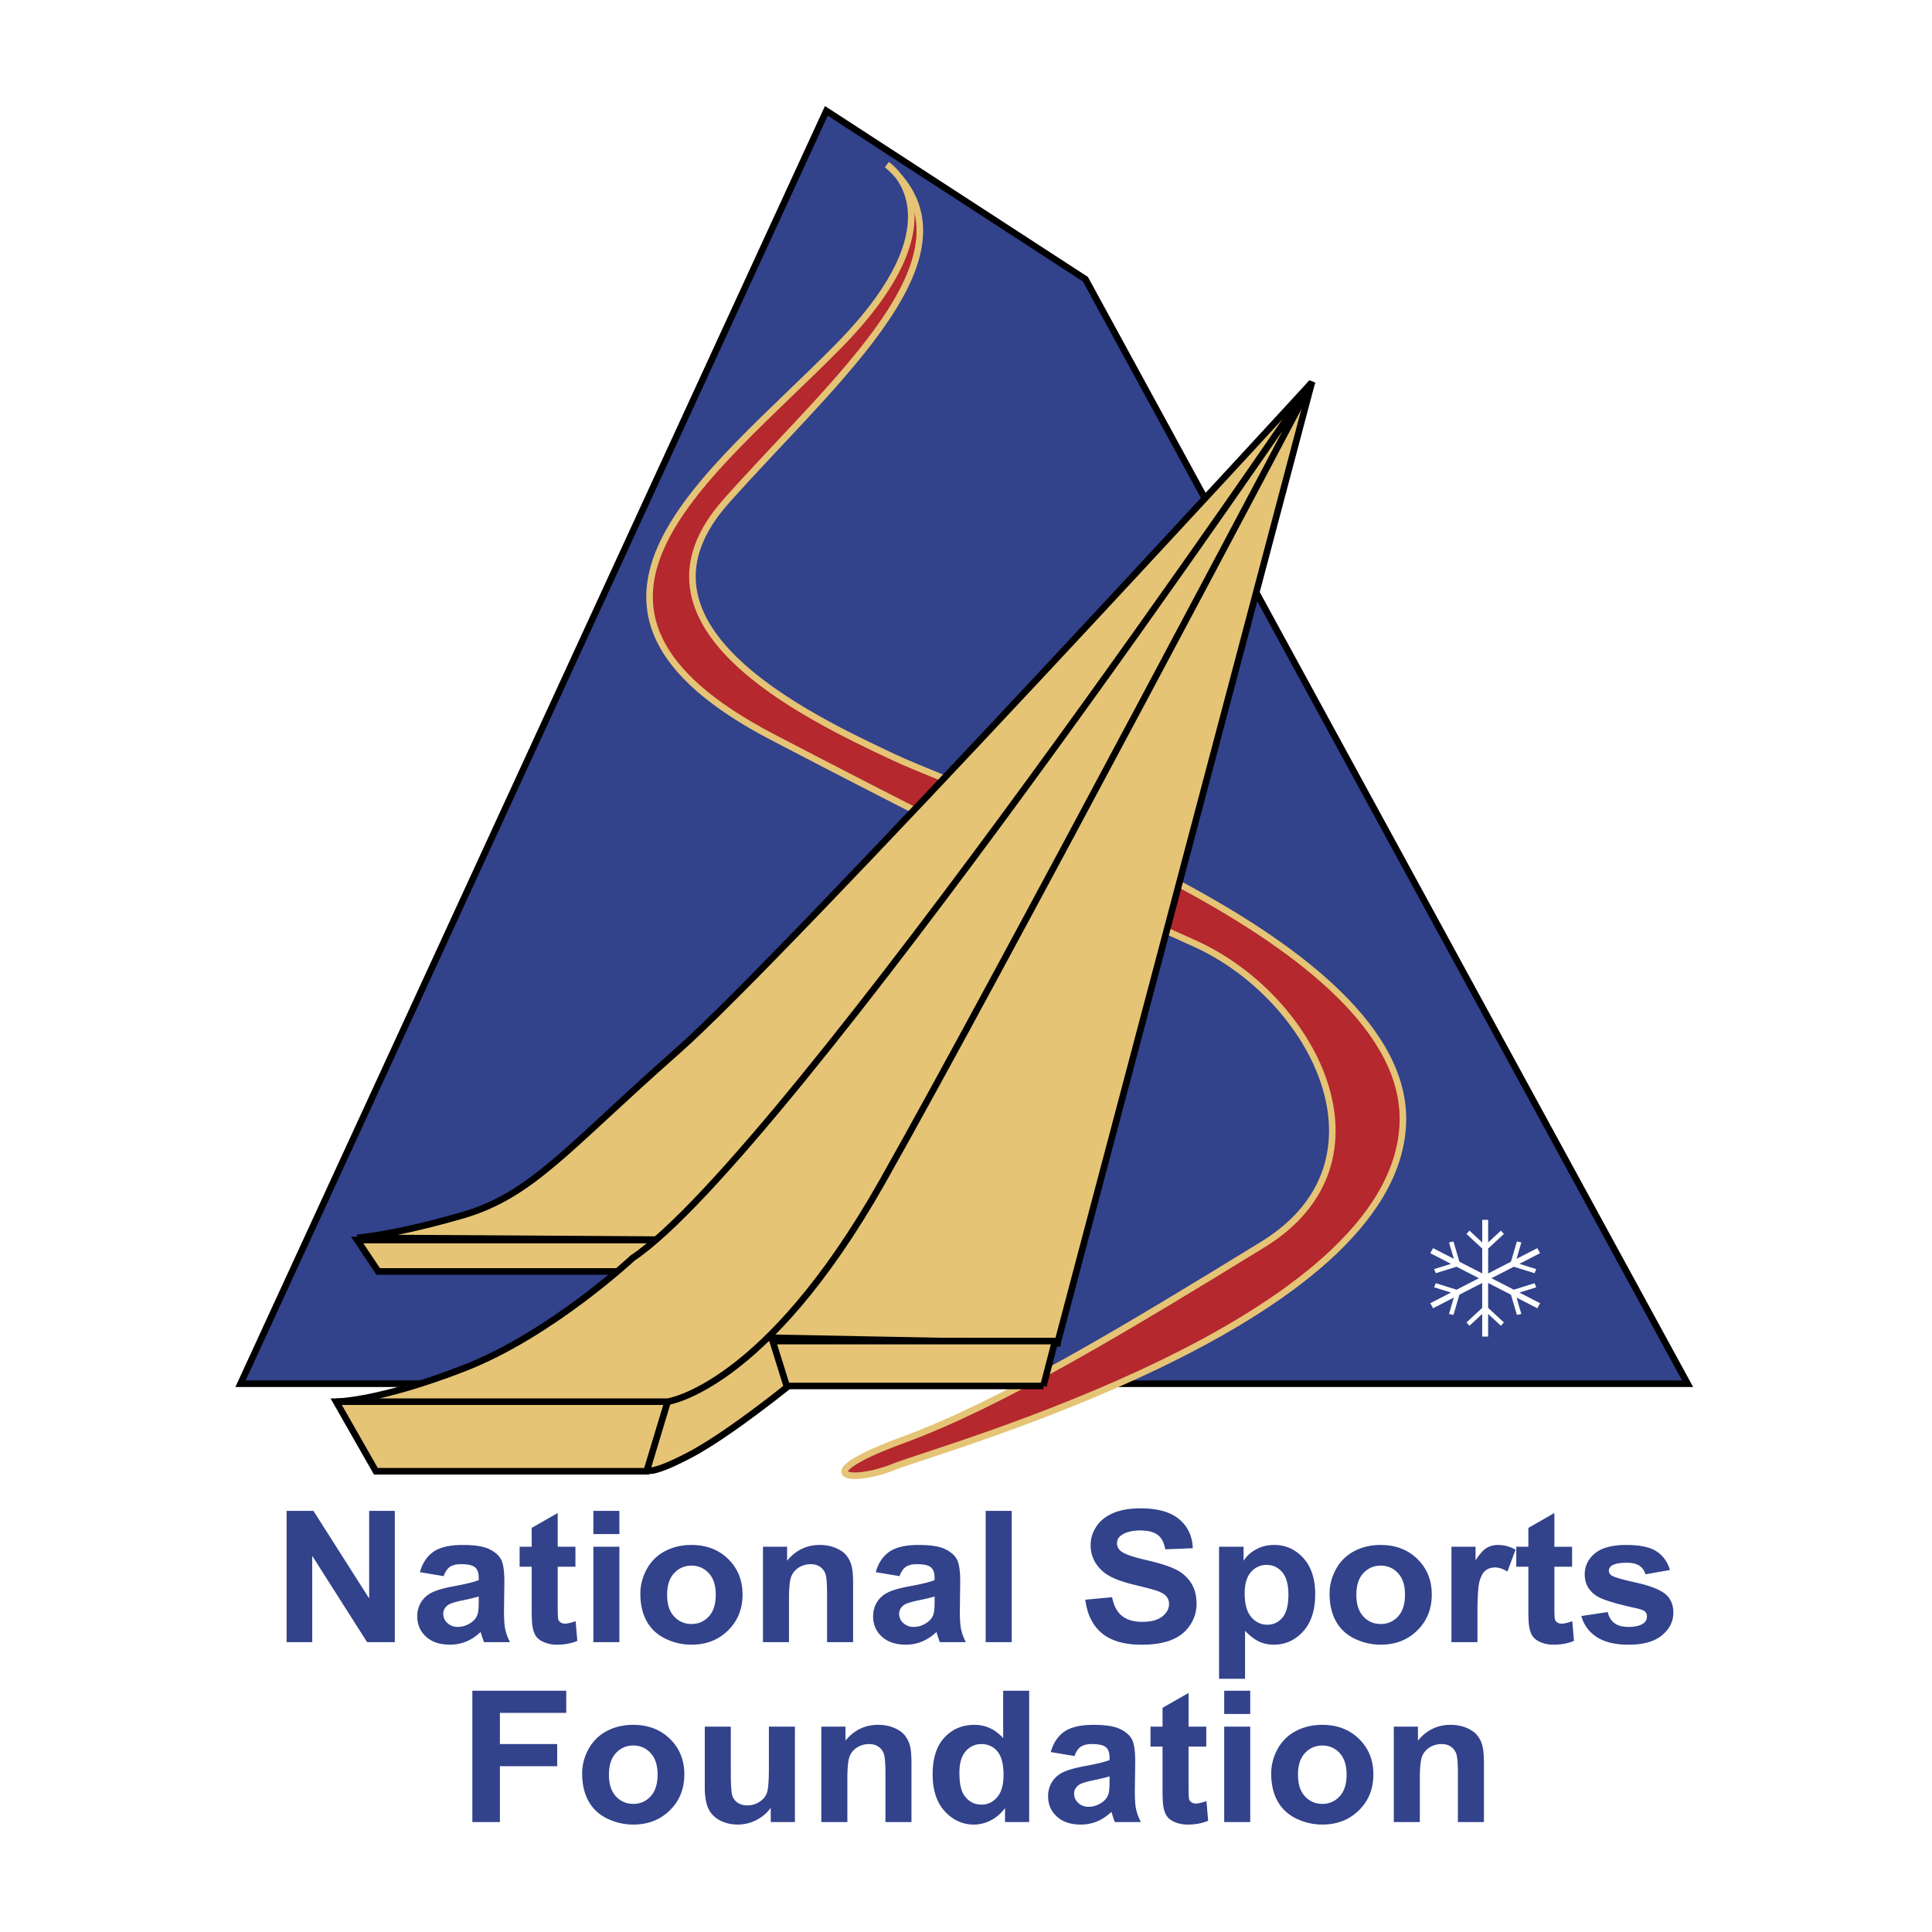
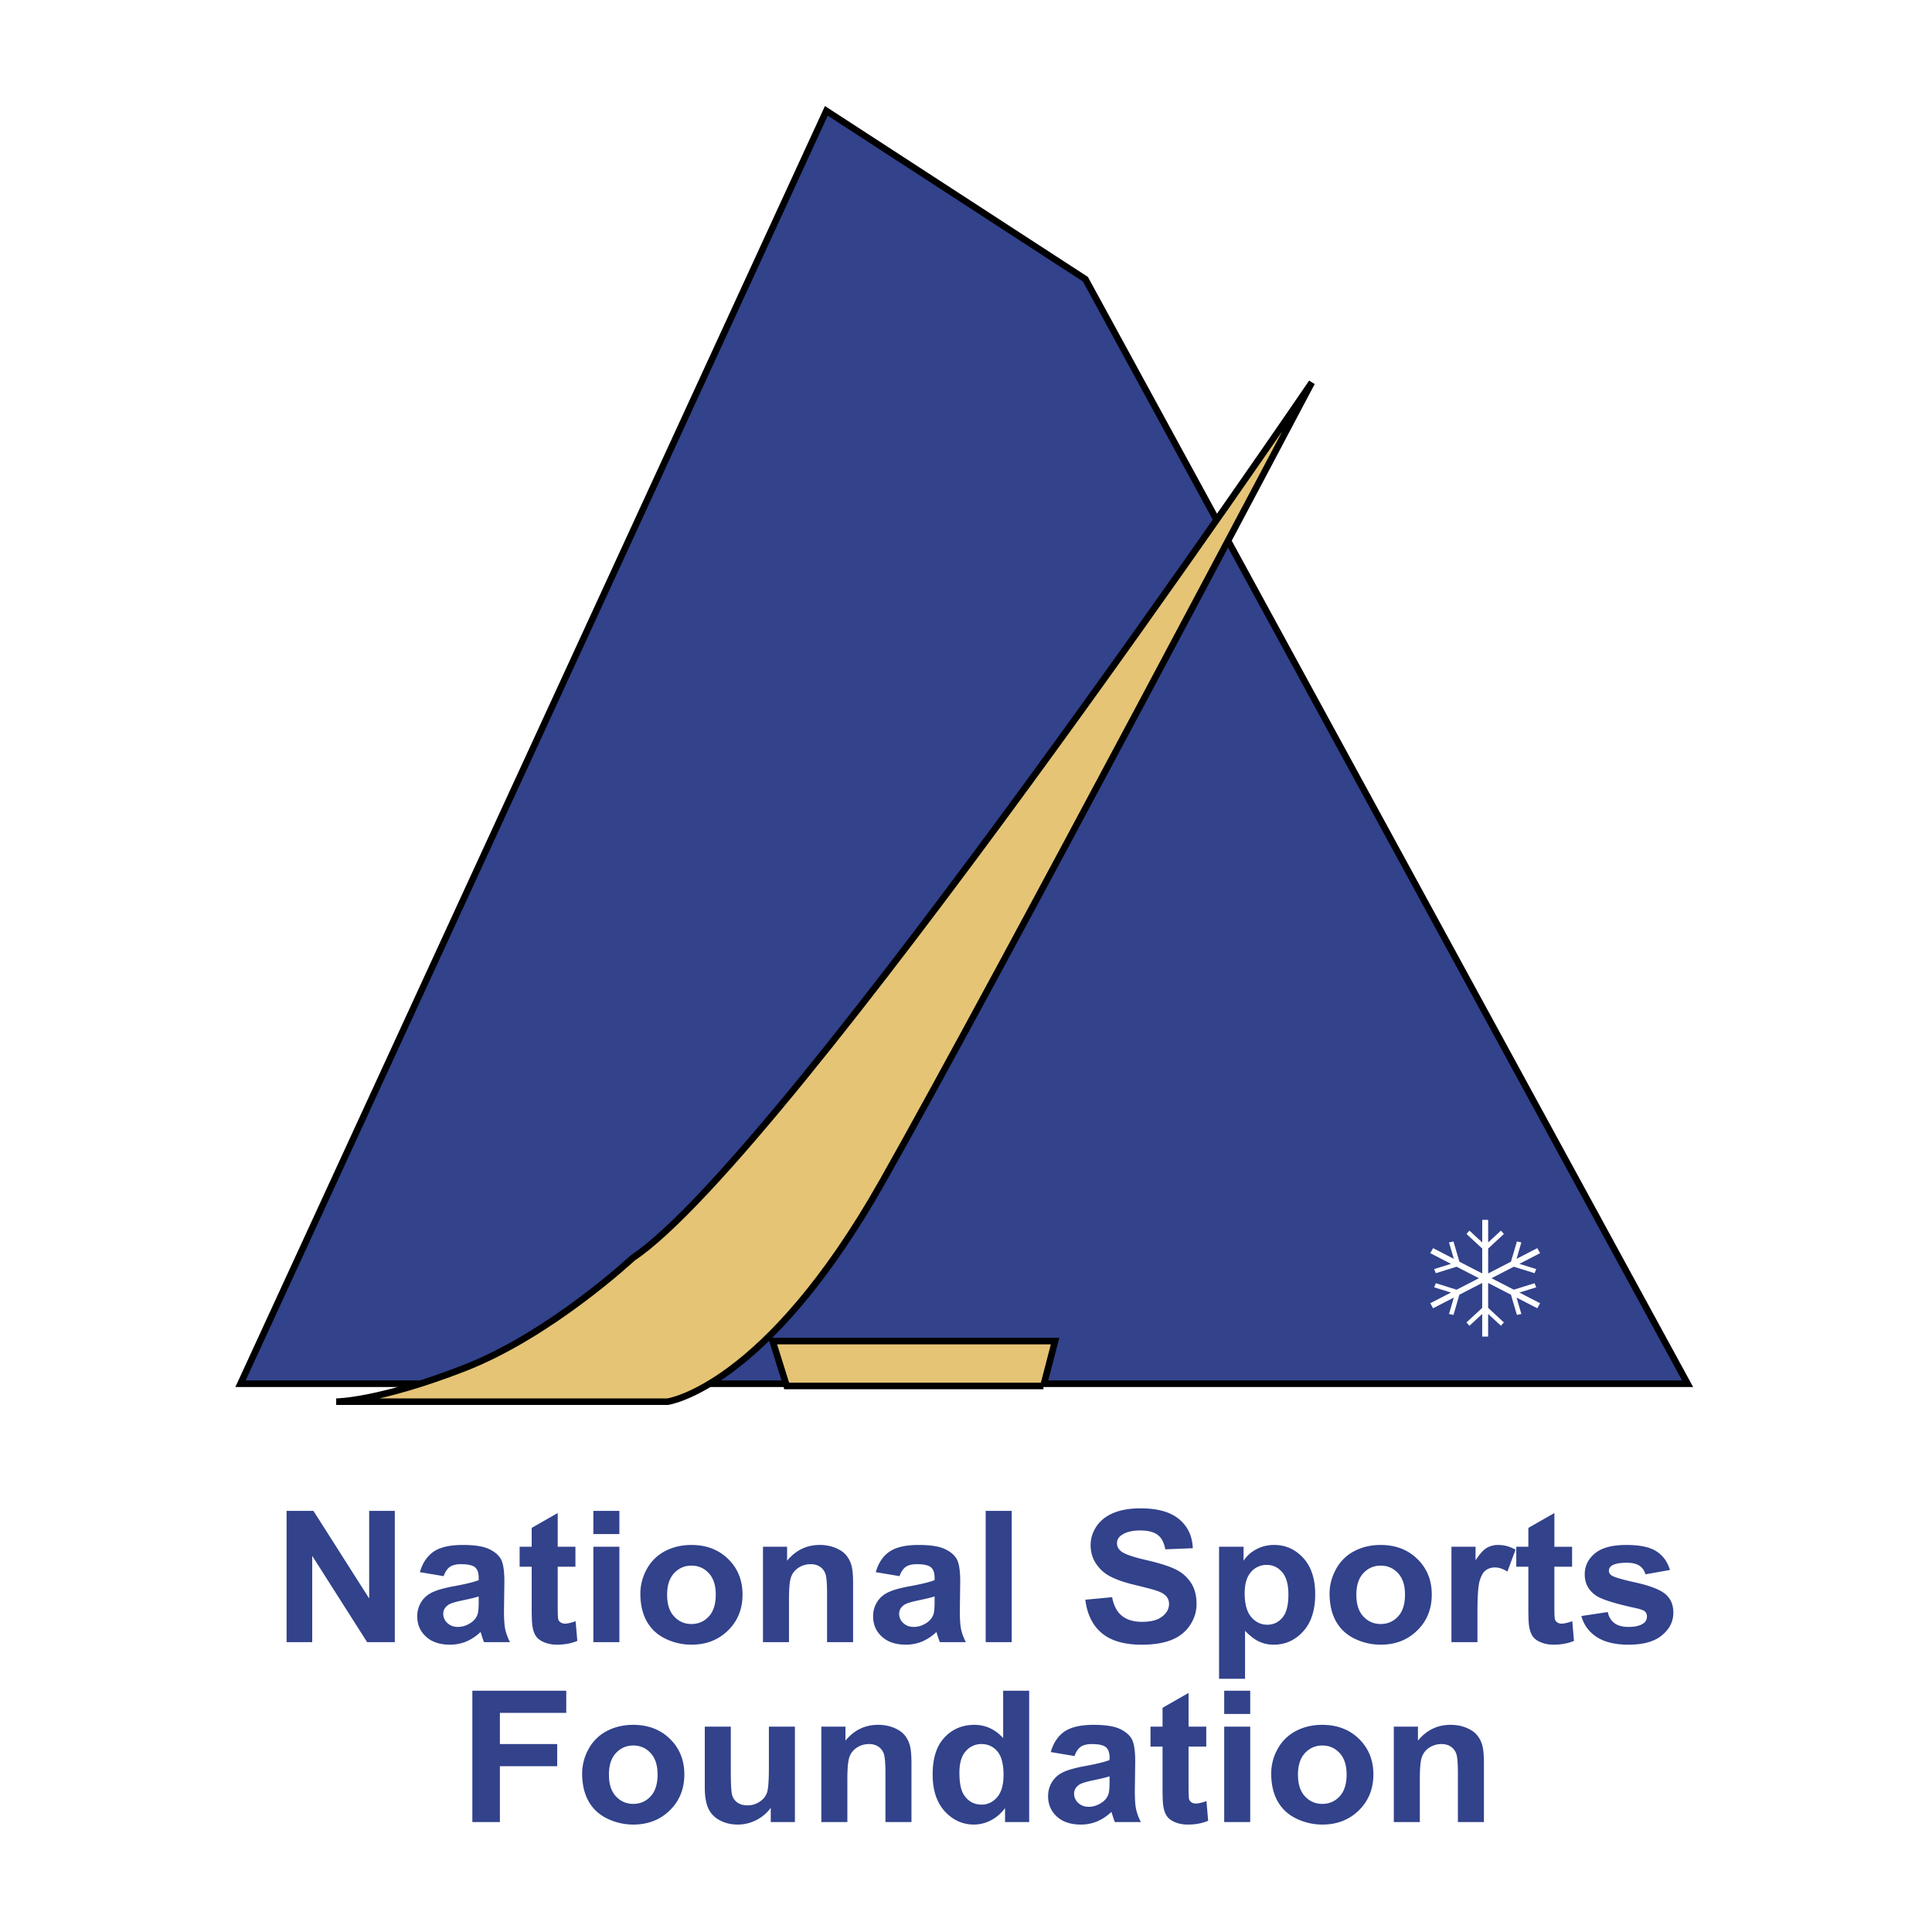
<svg xmlns="http://www.w3.org/2000/svg" width="2500" height="2500" viewBox="0 0 192.756 192.756">
  <g fill-rule="evenodd" clip-rule="evenodd">
    <path fill="#fff" d="M0 0h192.756v192.756H0V0z" />
    <path stroke="#fff" stroke-width="6.4" stroke-miterlimit="2.613" d="M110.838 25.668L81.019 6.29l-1.602 3.48-60.508 131.468h154.939l-63.01-115.57z" />
    <path fill="#32428b" stroke="#000" stroke-width=".656" stroke-miterlimit="2.613" d="M82.445 11.059l-58.45 126.996h144.378l-60.08-110.198-25.848-16.798z" />
-     <path d="M88.499 16.434s7.917 5.151-4.89 18.143c-12.808 12.991-31.438 25.981-6.521 38.972 24.917 12.99 30.273 15.231 42.148 20.605 11.877 5.375 20.26 21.725 6.754 30.014-13.506 8.287-26.08 15.9-35.861 19.484s-5.356 4.48-.932 2.688c4.424-1.791 50.007-14.336 50.765-34.268.699-18.366-41.684-32.252-50.765-36.508-9.082-4.255-27.711-13.215-16.767-25.533C83.376 37.712 98.512 25.17 88.499 16.434z" fill="#b4282e" stroke="#e5c476" stroke-width=".656" stroke-miterlimit="2.613" />
-     <path d="M130.881 38.16s-52.395 57.114-63.34 66.745-14.438 14.336-21.424 16.352-10.479 2.238-10.479 2.238l36.561.225 58.682-85.56zM70.801 126.855H37.734l-2.096-3.136h35.163v3.136zM81.979 135.59s-8.226 6.953-13.073 9.525c-3.789 2.01-4.271 1.58-4.271 1.58l.811-10.209 15.136-5.377 1.397 4.481z" fill="#e5c476" stroke="#000" stroke-width=".656" stroke-miterlimit="2.613" />
-     <path fill="#e5c476" stroke="#000" stroke-width=".656" stroke-miterlimit="2.613" d="M64.514 146.789H37.501l-3.959-6.943H66.61l-2.096 6.943zM105.498 134.021l-34.697-.671 60.08-95.19-25.383 95.861z" />
    <path d="M33.542 139.846H66.61s9.78-1.344 21.424-21.949C99.676 97.29 130.881 38.16 130.881 38.16s-52.624 77.27-67.764 87.352c0 0-8.15 7.615-16.766 10.975-8.617 3.359-12.809 3.359-12.809 3.359zM104.102 138.277H78.486l-1.398-4.48h28.178l-1.164 4.48z" fill="#e5c476" stroke="#000" stroke-width=".656" stroke-miterlimit="2.613" />
    <path fill="#fff" d="M153.27 128.436l-.165-.409-2.074.645-2.226-1.145 2.226-1.146 2.074.646.165-.41-1.682-.523 2.068-1.065-.277-.502-2.07 1.065.478-1.637-.443-.096-.594 2.02-2.275 1.172v-2.485l1.57-1.453-.297-.334-1.273 1.18v-2.258h-.592v2.26l-1.276-1.182-.296.334 1.572 1.455v2.483l-2.278-1.17-.591-2.02-.446.096.481 1.637-2.07-1.067-.28.502 2.069 1.067-1.682.521.166.41 2.074-.646 2.225 1.146-2.225 1.145-2.074-.647-.166.411 1.682.521-2.069 1.066.28.502 2.07-1.066-.481 1.637.446.095.591-2.019 2.276-1.17v2.484l-1.57 1.453.296.334 1.274-1.179v2.258h.592v-2.26l1.275 1.181.297-.334-1.572-1.455v-2.482l2.277 1.172.594 2.019.443-.095-.478-1.637 2.07 1.064.277-.502-2.068-1.064 1.682-.523z" />
    <path fill="#32428b" d="M28.593 163.838v-13.1h2.678l5.561 8.741v-8.741h2.558v13.1h-2.762l-5.477-8.609v8.609h-2.558zM47.761 159.785c0 .609-.035 1.021-.103 1.238-.1.332-.308.613-.625.842-.429.303-.88.453-1.354.453-.423 0-.771-.131-1.045-.391a1.224 1.224 0 0 1-.41-.922c0-.361.171-.66.513-.895.223-.146.7-.293 1.427-.443s1.26-.281 1.596-.391v.509h.001zm-2.866-3.463c.26-.176.624-.264 1.089-.264.688 0 1.157.102 1.405.309.248.205.372.549.372 1.033v.25c-.471.191-1.316.398-2.536.619-.905.168-1.597.363-2.077.588-.48.227-.854.549-1.119.971a2.636 2.636 0 0 0-.399 1.441c0 .814.292 1.488.875 2.021s1.381.799 2.394.799c.574 0 1.114-.105 1.621-.316s.981-.527 1.426-.949c.018.047.049.143.093.289.099.318.182.561.25.725h2.596a5.188 5.188 0 0 1-.475-1.273c-.084-.395-.127-1.01-.127-1.844l.038-2.928c0-1.09-.117-1.838-.349-2.246-.232-.408-.633-.744-1.203-1.01-.57-.264-1.438-.396-2.602-.396-1.282 0-2.249.221-2.899.664-.65.443-1.109 1.127-1.375 2.049l2.37.398c.161-.443.372-.752.632-.93zM57.411 154.32v1.99h-1.768v3.865c0 .783.017 1.24.051 1.369a.559.559 0 0 0 .234.32c.122.084.27.127.444.127.244 0 .596-.08 1.058-.242l.169 1.963c-.598.252-1.276.377-2.033.377a3.26 3.26 0 0 1-1.255-.23c-.373-.152-.646-.35-.82-.594-.173-.244-.295-.574-.362-.99-.055-.293-.082-.889-.082-1.785v-4.18h-1.204v-1.99h1.204v-1.881l2.596-1.484v3.365h1.768zM59.2 153.055v-2.316h2.596v2.316H59.2zm0 10.783v-9.518h2.596v9.518H59.2zM67.26 156.953c.467-.5 1.044-.75 1.729-.75s1.261.25 1.726.75c.464.5.696 1.215.696 2.145 0 .953-.232 1.68-.696 2.18-.465.5-1.04.75-1.726.75s-1.263-.25-1.729-.75c-.468-.5-.702-1.221-.702-2.162s.234-1.663.702-2.163zm-2.73 4.813c.428.762 1.052 1.34 1.874 1.734a5.93 5.93 0 0 0 2.591.59c1.463 0 2.677-.473 3.642-1.42.964-.947 1.446-2.141 1.446-3.582 0-1.428-.478-2.609-1.432-3.545-.956-.936-2.18-1.402-3.674-1.402-.968 0-1.844.205-2.628.617a4.335 4.335 0 0 0-1.818 1.793 5.006 5.006 0 0 0-.642 2.43c-.001 1.093.213 2.021.641 2.785zM85.112 163.838h-2.596v-4.842c0-1.023-.056-1.686-.168-1.986a1.393 1.393 0 0 0-.547-.701c-.252-.168-.557-.25-.912-.25-.456 0-.865.119-1.226.357-.362.238-.61.553-.745.945-.134.395-.201 1.121-.201 2.18v4.297h-2.596v-9.518h2.408v1.396c.863-1.051 1.949-1.576 3.259-1.576.577 0 1.104.1 1.583.299.478.199.839.453 1.085.764.245.311.416.66.512 1.053.097.395.145.957.145 1.688v5.894h-.001zM93.245 159.785c0 .609-.035 1.021-.103 1.238-.1.332-.308.613-.625.842-.429.303-.881.453-1.354.453-.423 0-.771-.131-1.045-.391a1.224 1.224 0 0 1-.41-.922c0-.361.171-.66.513-.895.224-.146.7-.293 1.428-.443.728-.15 1.26-.281 1.596-.391v.509zm-2.867-3.463c.261-.176.624-.264 1.089-.264.688 0 1.157.102 1.405.309.248.205.372.549.372 1.033v.25c-.471.191-1.316.398-2.537.619-.904.168-1.597.363-2.077.588-.48.227-.854.549-1.12.971s-.399.902-.399 1.441c0 .814.291 1.488.875 2.021.583.533 1.381.799 2.394.799.574 0 1.114-.105 1.621-.316a4.693 4.693 0 0 0 1.426-.949c.018.047.049.143.092.289.099.318.182.561.25.725h2.596a5.229 5.229 0 0 1-.475-1.273c-.085-.395-.127-1.01-.127-1.844l.038-2.928c0-1.09-.116-1.838-.349-2.246-.232-.408-.633-.744-1.203-1.01-.57-.264-1.437-.396-2.601-.396-1.283 0-2.249.221-2.899.664-.65.443-1.109 1.127-1.375 2.049l2.371.398c.162-.443.373-.752.633-.93zM98.342 163.838v-13.1h2.596v13.1h-2.596zM108.283 159.604l2.672-.252c.16.846.49 1.467.984 1.863.496.398 1.164.596 2.004.596.891 0 1.562-.178 2.014-.533s.678-.771.678-1.246c0-.307-.094-.564-.283-.781-.189-.213-.518-.4-.988-.559-.322-.107-1.057-.301-2.199-.578-1.475-.355-2.508-.789-3.102-1.305-.836-.725-1.252-1.607-1.252-2.65 0-.67.195-1.297.59-1.881.393-.584.959-1.029 1.699-1.334.742-.305 1.635-.457 2.684-.457 1.709 0 2.996.361 3.859 1.084.865.723 1.318 1.688 1.361 2.895l-2.746.109c-.117-.668-.369-1.148-.758-1.441-.387-.293-.967-.439-1.742-.439-.799 0-1.426.156-1.877.473-.293.201-.438.471-.438.811 0 .309.137.574.408.793.346.279 1.186.572 2.521.879s2.324.625 2.963.949a3.774 3.774 0 0 1 1.502 1.336c.361.566.543 1.264.543 2.096 0 .752-.217 1.457-.652 2.115-.434.658-1.049 1.146-1.842 1.467-.795.318-1.785.479-2.971.479-1.727 0-3.051-.381-3.977-1.145-.922-.768-1.475-1.882-1.655-3.344zM124.811 156.844a2.01 2.01 0 0 1 1.58-.713c.609 0 1.121.242 1.535.727.412.486.619 1.227.619 2.227 0 1.072-.201 1.842-.602 2.312-.4.469-.902.703-1.506.703-.629 0-1.162-.254-1.6-.766s-.656-1.305-.656-2.375c.001-.934.21-1.639.63-2.115zm-3.188 10.648h2.596v-4.787c.488.508.953.865 1.395 1.072a3.41 3.41 0 0 0 1.479.312c1.143 0 2.117-.439 2.92-1.32.803-.883 1.205-2.117 1.205-3.707 0-1.549-.398-2.756-1.191-3.623-.795-.865-1.762-1.299-2.9-1.299-.652 0-1.246.143-1.781.43a3.419 3.419 0 0 0-1.275 1.146v-1.396h-2.445v13.172h-.003zM136.025 156.953c.467-.5 1.043-.75 1.729-.75s1.262.25 1.727.75.695 1.215.695 2.145c0 .953-.23 1.68-.695 2.18s-1.041.75-1.727.75-1.262-.25-1.729-.75c-.469-.5-.701-1.221-.701-2.162s.233-1.663.701-2.163zm-2.73 4.813c.428.762 1.051 1.34 1.873 1.734.822.393 1.686.59 2.592.59 1.463 0 2.676-.473 3.641-1.42s1.447-2.141 1.447-3.582c0-1.428-.479-2.609-1.434-3.545s-2.18-1.402-3.674-1.402c-.967 0-1.844.205-2.627.617a4.335 4.335 0 0 0-1.818 1.793c-.428.783-.643 1.594-.643 2.43 0 1.093.215 2.021.643 2.785zM147.406 163.838h-2.596v-9.518h2.406v1.352c.418-.639.793-1.053 1.127-1.244a2.237 2.237 0 0 1 1.135-.287c.598 0 1.172.158 1.727.471l-.809 2.184c-.443-.273-.854-.412-1.234-.412-.367 0-.678.098-.934.291s-.457.545-.604 1.051-.219 1.566-.219 3.182v2.93h.001zM156.848 154.32v1.99h-1.768v3.865c0 .783.016 1.24.051 1.369a.546.546 0 0 0 .234.32c.121.084.27.127.443.127.244 0 .596-.08 1.059-.242l.168 1.963c-.598.252-1.275.377-2.033.377-.465 0-.883-.076-1.254-.23-.373-.152-.646-.35-.82-.594s-.295-.574-.361-.99c-.057-.293-.082-.889-.082-1.785v-4.18h-1.205v-1.99h1.205v-1.881l2.596-1.484v3.365h1.767zM157.771 161.232l2.633-.398c.109.486.332.854.668 1.105.334.252.805.379 1.406.379.666 0 1.164-.121 1.5-.365a.806.806 0 0 0 .338-.68.66.66 0 0 0-.186-.482c-.129-.121-.418-.232-.869-.336-2.096-.453-3.426-.867-3.986-1.238-.777-.516-1.166-1.23-1.166-2.146 0-.828.338-1.523 1.012-2.086.672-.562 1.717-.844 3.133-.844 1.348 0 2.35.209 3.004.631.656.42 1.107 1.043 1.354 1.865l-2.445.434c-.105-.373-.307-.66-.602-.859s-.717-.297-1.264-.297c-.691 0-1.186.094-1.484.281-.199.133-.299.305-.299.518 0 .182.086.336.26.463.236.17 1.049.41 2.441.719 1.391.309 2.361.684 2.914 1.127.545.447.818 1.072.818 1.875 0 .873-.377 1.625-1.131 2.252-.752.629-1.865.941-3.34.941-1.338 0-2.396-.256-3.178-.768-.781-.514-1.29-1.21-1.531-2.091zM47.127 181.785v-13.099h9.368v2.207h-6.621v3.113h5.718v2.207h-5.718v5.572h-2.747zM61.454 174.9c.468-.5 1.044-.75 1.73-.75.686 0 1.261.25 1.726.75s.697 1.215.697 2.145c0 .953-.232 1.68-.697 2.18s-1.04.75-1.726.75c-.686 0-1.262-.25-1.73-.75s-.701-1.221-.701-2.162.233-1.663.701-2.163zm-2.731 4.811c.428.764 1.053 1.34 1.874 1.736.822.393 1.686.59 2.591.59 1.463 0 2.677-.473 3.642-1.42.964-.947 1.447-2.141 1.447-3.582 0-1.428-.478-2.609-1.433-3.545-.955-.936-2.18-1.402-3.674-1.402-.968 0-1.844.205-2.628.617a4.343 4.343 0 0 0-1.819 1.793 5.006 5.006 0 0 0-.642 2.43c.001 1.093.214 2.021.642 2.783zM76.898 181.785v-1.422c-.361.506-.836.912-1.424 1.217s-1.209.457-1.863.457c-.667 0-1.264-.141-1.793-.422-.529-.281-.912-.678-1.148-1.188s-.354-1.215-.354-2.113v-6.047h2.596v4.395c0 1.346.048 2.168.146 2.473.097.303.274.543.531.719.257.178.583.268.979.268a2.14 2.14 0 0 0 1.213-.357c.357-.236.602-.529.733-.883.132-.35.198-1.211.198-2.578v-4.035h2.596v9.518h-2.41v-.002zM90.937 181.785h-2.596v-4.842c0-1.023-.057-1.686-.169-1.986s-.294-.535-.547-.701c-.253-.168-.558-.25-.913-.25-.456 0-.865.119-1.226.355-.362.24-.61.555-.744.947s-.201 1.119-.201 2.18v4.297h-2.596v-9.518h2.408v1.396c.862-1.053 1.949-1.576 3.259-1.576.577 0 1.104.1 1.583.299s.839.453 1.085.764c.245.309.415.66.512 1.053.096.395.145.957.145 1.688v5.894zM96.354 174.719a2.007 2.007 0 0 1 1.568-.713c.643 0 1.17.24 1.582.723.412.48.619 1.27.619 2.365 0 .982-.213 1.719-.637 2.213-.426.494-.939.74-1.545.74-.762 0-1.355-.328-1.78-.986-.294-.455-.44-1.191-.44-2.209 0-.946.211-1.657.633-2.133zm6.328-6.033h-2.596v4.725c-.807-.883-1.764-1.322-2.867-1.322-1.204 0-2.2.42-2.987 1.26-.788.838-1.182 2.066-1.182 3.68 0 1.578.404 2.807 1.214 3.689.81.881 1.783 1.32 2.919 1.32a3.65 3.65 0 0 0 1.66-.416c.551-.279 1.025-.689 1.43-1.23v1.395h2.408v-13.101h.001zM110.701 177.732c0 .609-.035 1.021-.104 1.238-.1.332-.309.613-.625.842-.43.301-.881.453-1.354.453-.422 0-.77-.131-1.045-.391a1.227 1.227 0 0 1-.41-.922c0-.361.172-.66.514-.896.223-.145.699-.291 1.428-.441.727-.152 1.26-.281 1.596-.391v.508zm-2.867-3.462c.262-.176.625-.264 1.09-.264.688 0 1.156.102 1.404.309.248.205.373.549.373 1.031v.252c-.471.191-1.316.396-2.537.619-.904.168-1.598.363-2.076.588a2.58 2.58 0 0 0-1.119.971c-.268.422-.4.902-.4 1.441 0 .814.291 1.488.875 2.021s1.381.799 2.395.799c.574 0 1.113-.105 1.621-.316.506-.211.98-.527 1.426-.949.018.047.049.143.094.287.098.32.182.562.25.727h2.596a5.282 5.282 0 0 1-.477-1.273c-.084-.395-.127-1.01-.127-1.844l.039-2.928c0-1.09-.117-1.838-.35-2.246s-.633-.744-1.203-1.01c-.57-.264-1.438-.396-2.602-.396-1.281 0-2.248.221-2.898.664s-1.109 1.127-1.375 2.049l2.371.398c.159-.444.37-.755.63-.93zM120.35 172.268v1.99h-1.768v3.865c0 .783.018 1.24.051 1.369.035.129.113.236.234.32s.27.127.443.127c.244 0 .596-.08 1.059-.242l.168 1.963c-.598.252-1.275.377-2.031.377-.465 0-.883-.076-1.256-.23-.373-.152-.645-.35-.818-.594-.176-.244-.297-.574-.363-.99-.055-.293-.082-.889-.082-1.785v-4.18h-1.203v-1.99h1.203v-1.881l2.596-1.484v3.365h1.767zM122.139 171.002v-2.316h2.596v2.316h-2.596zm0 10.783v-9.518h2.596v9.518h-2.596zM130.199 174.9c.469-.5 1.045-.75 1.73-.75s1.262.25 1.725.75c.465.5.697 1.215.697 2.145 0 .953-.232 1.68-.697 2.18-.463.5-1.039.75-1.725.75s-1.262-.25-1.73-.75c-.467-.5-.701-1.221-.701-2.162s.234-1.663.701-2.163zm-2.73 4.811c.428.764 1.053 1.34 1.875 1.736.822.393 1.686.59 2.59.59 1.463 0 2.678-.473 3.643-1.42.963-.947 1.445-2.141 1.445-3.582 0-1.428-.477-2.609-1.432-3.545s-2.18-1.402-3.674-1.402c-.969 0-1.844.205-2.629.617a4.347 4.347 0 0 0-1.818 1.793 5.005 5.005 0 0 0-.641 2.43c0 1.093.213 2.021.641 2.783zM148.051 181.785h-2.596v-4.842c0-1.023-.055-1.686-.168-1.986a1.393 1.393 0 0 0-.547-.701c-.254-.168-.557-.25-.912-.25-.457 0-.865.119-1.227.355a1.82 1.82 0 0 0-.744.947c-.135.393-.201 1.119-.201 2.18v4.297h-2.596v-9.518h2.408v1.396c.863-1.053 1.949-1.576 3.258-1.576.578 0 1.105.1 1.584.299.477.199.84.453 1.084.764.246.309.416.66.512 1.053.098.395.145.957.145 1.688v5.894z" />
  </g>
</svg>